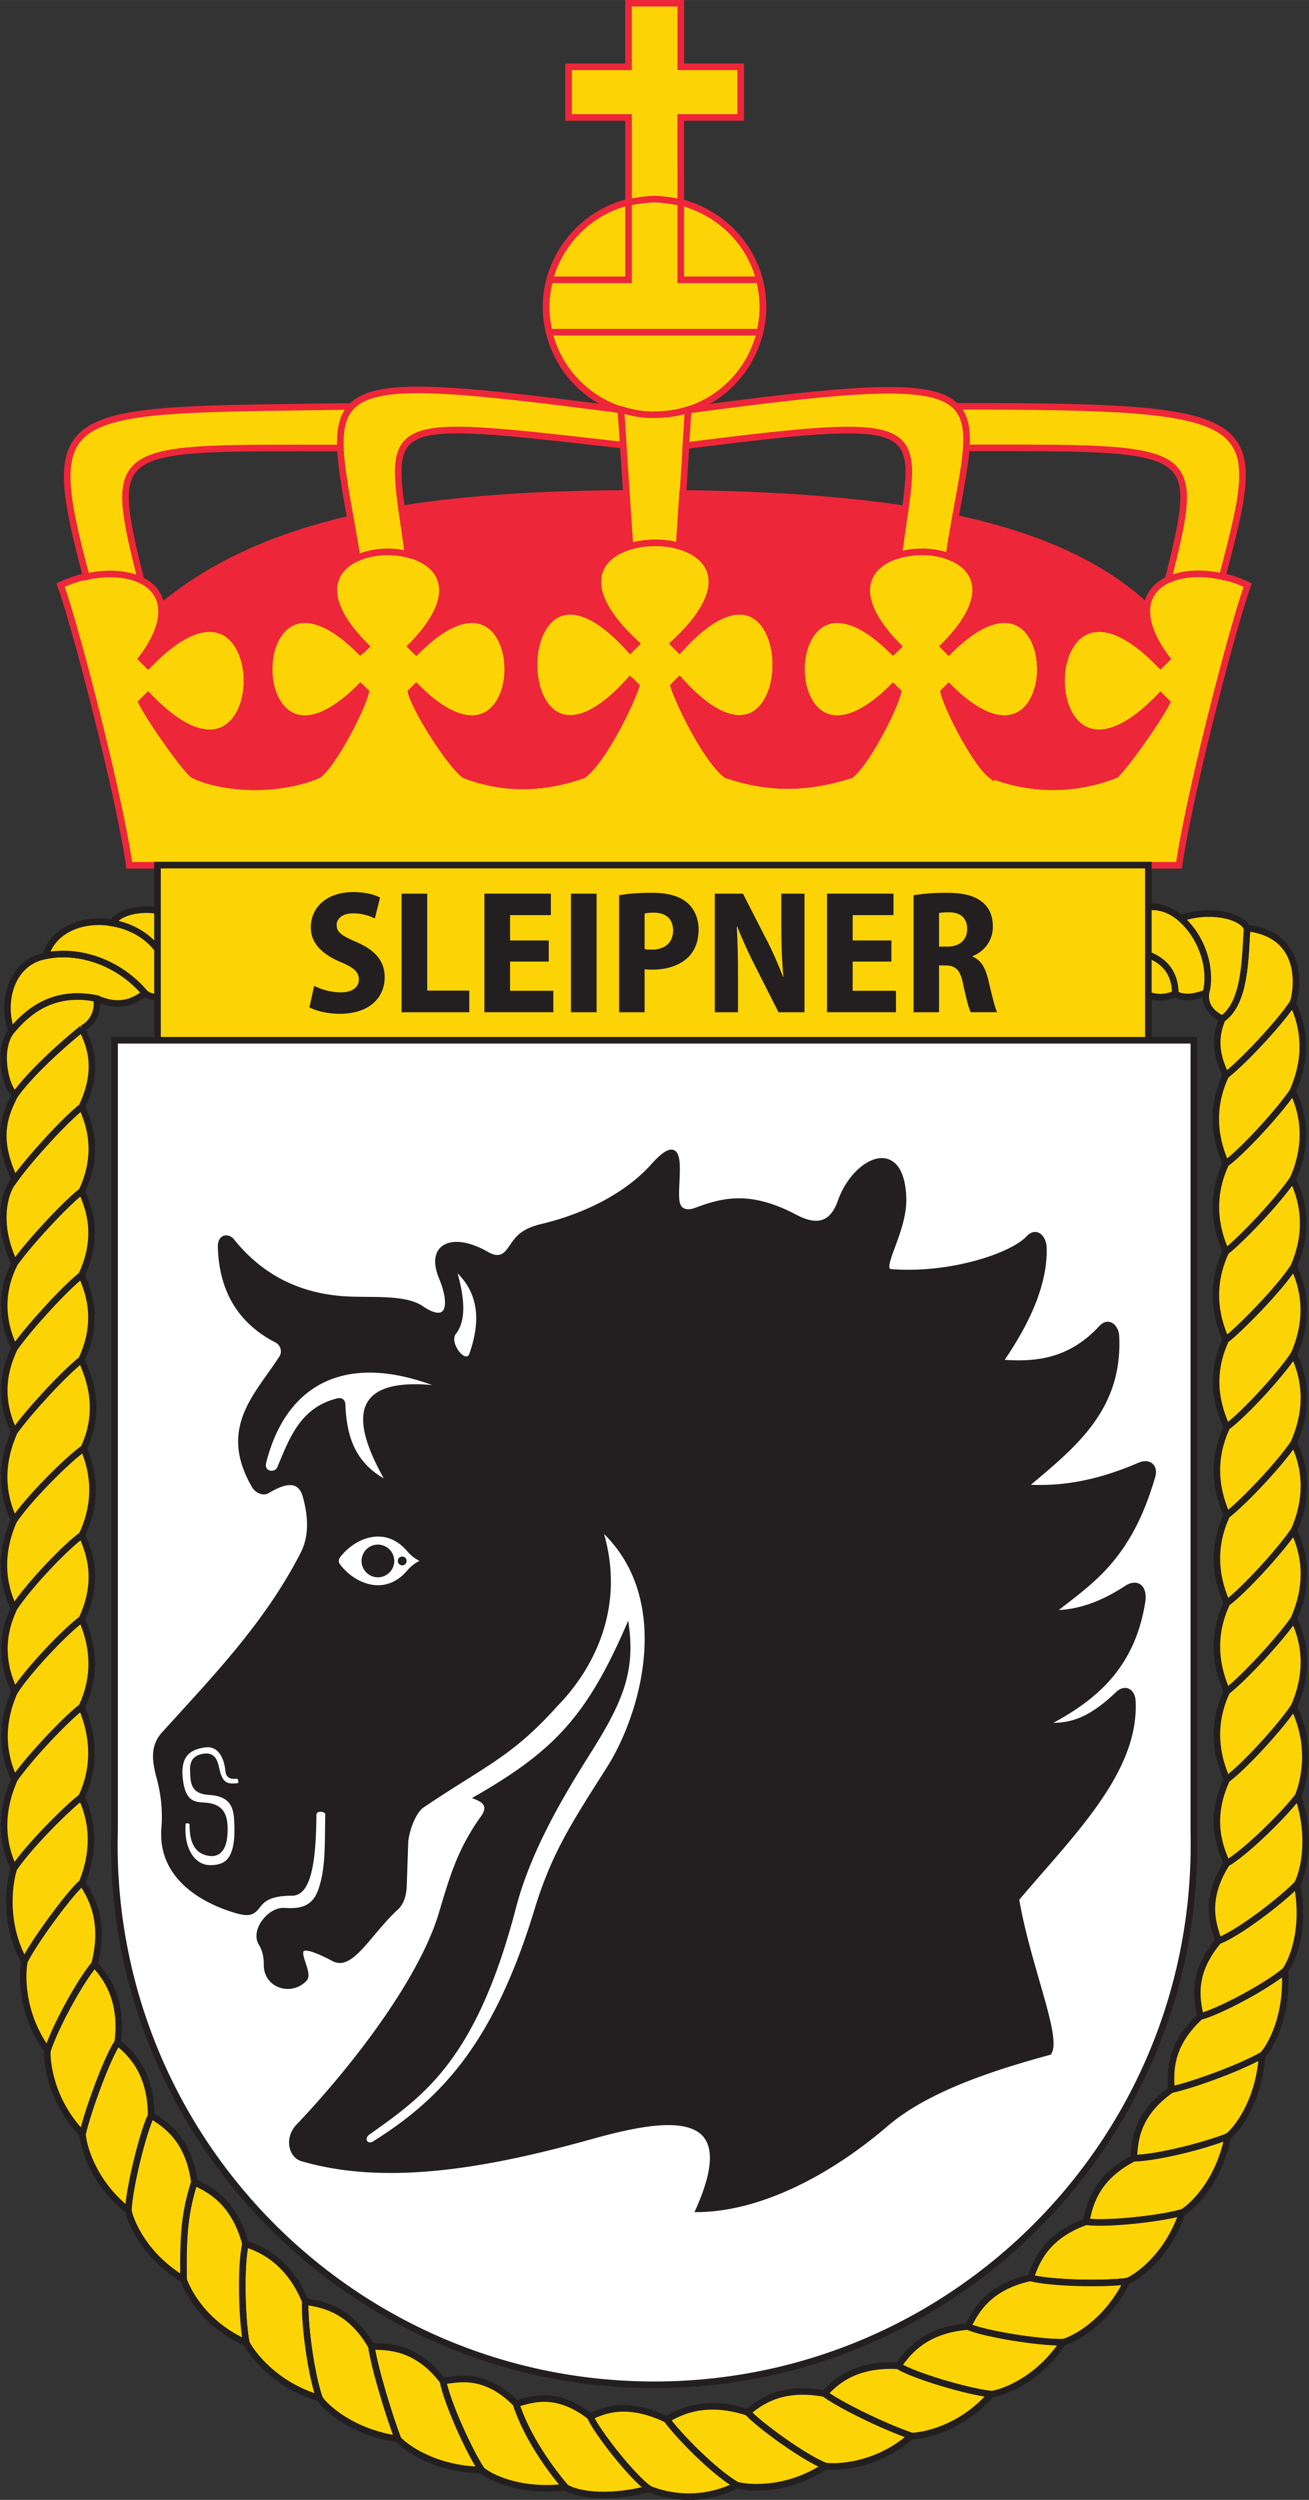
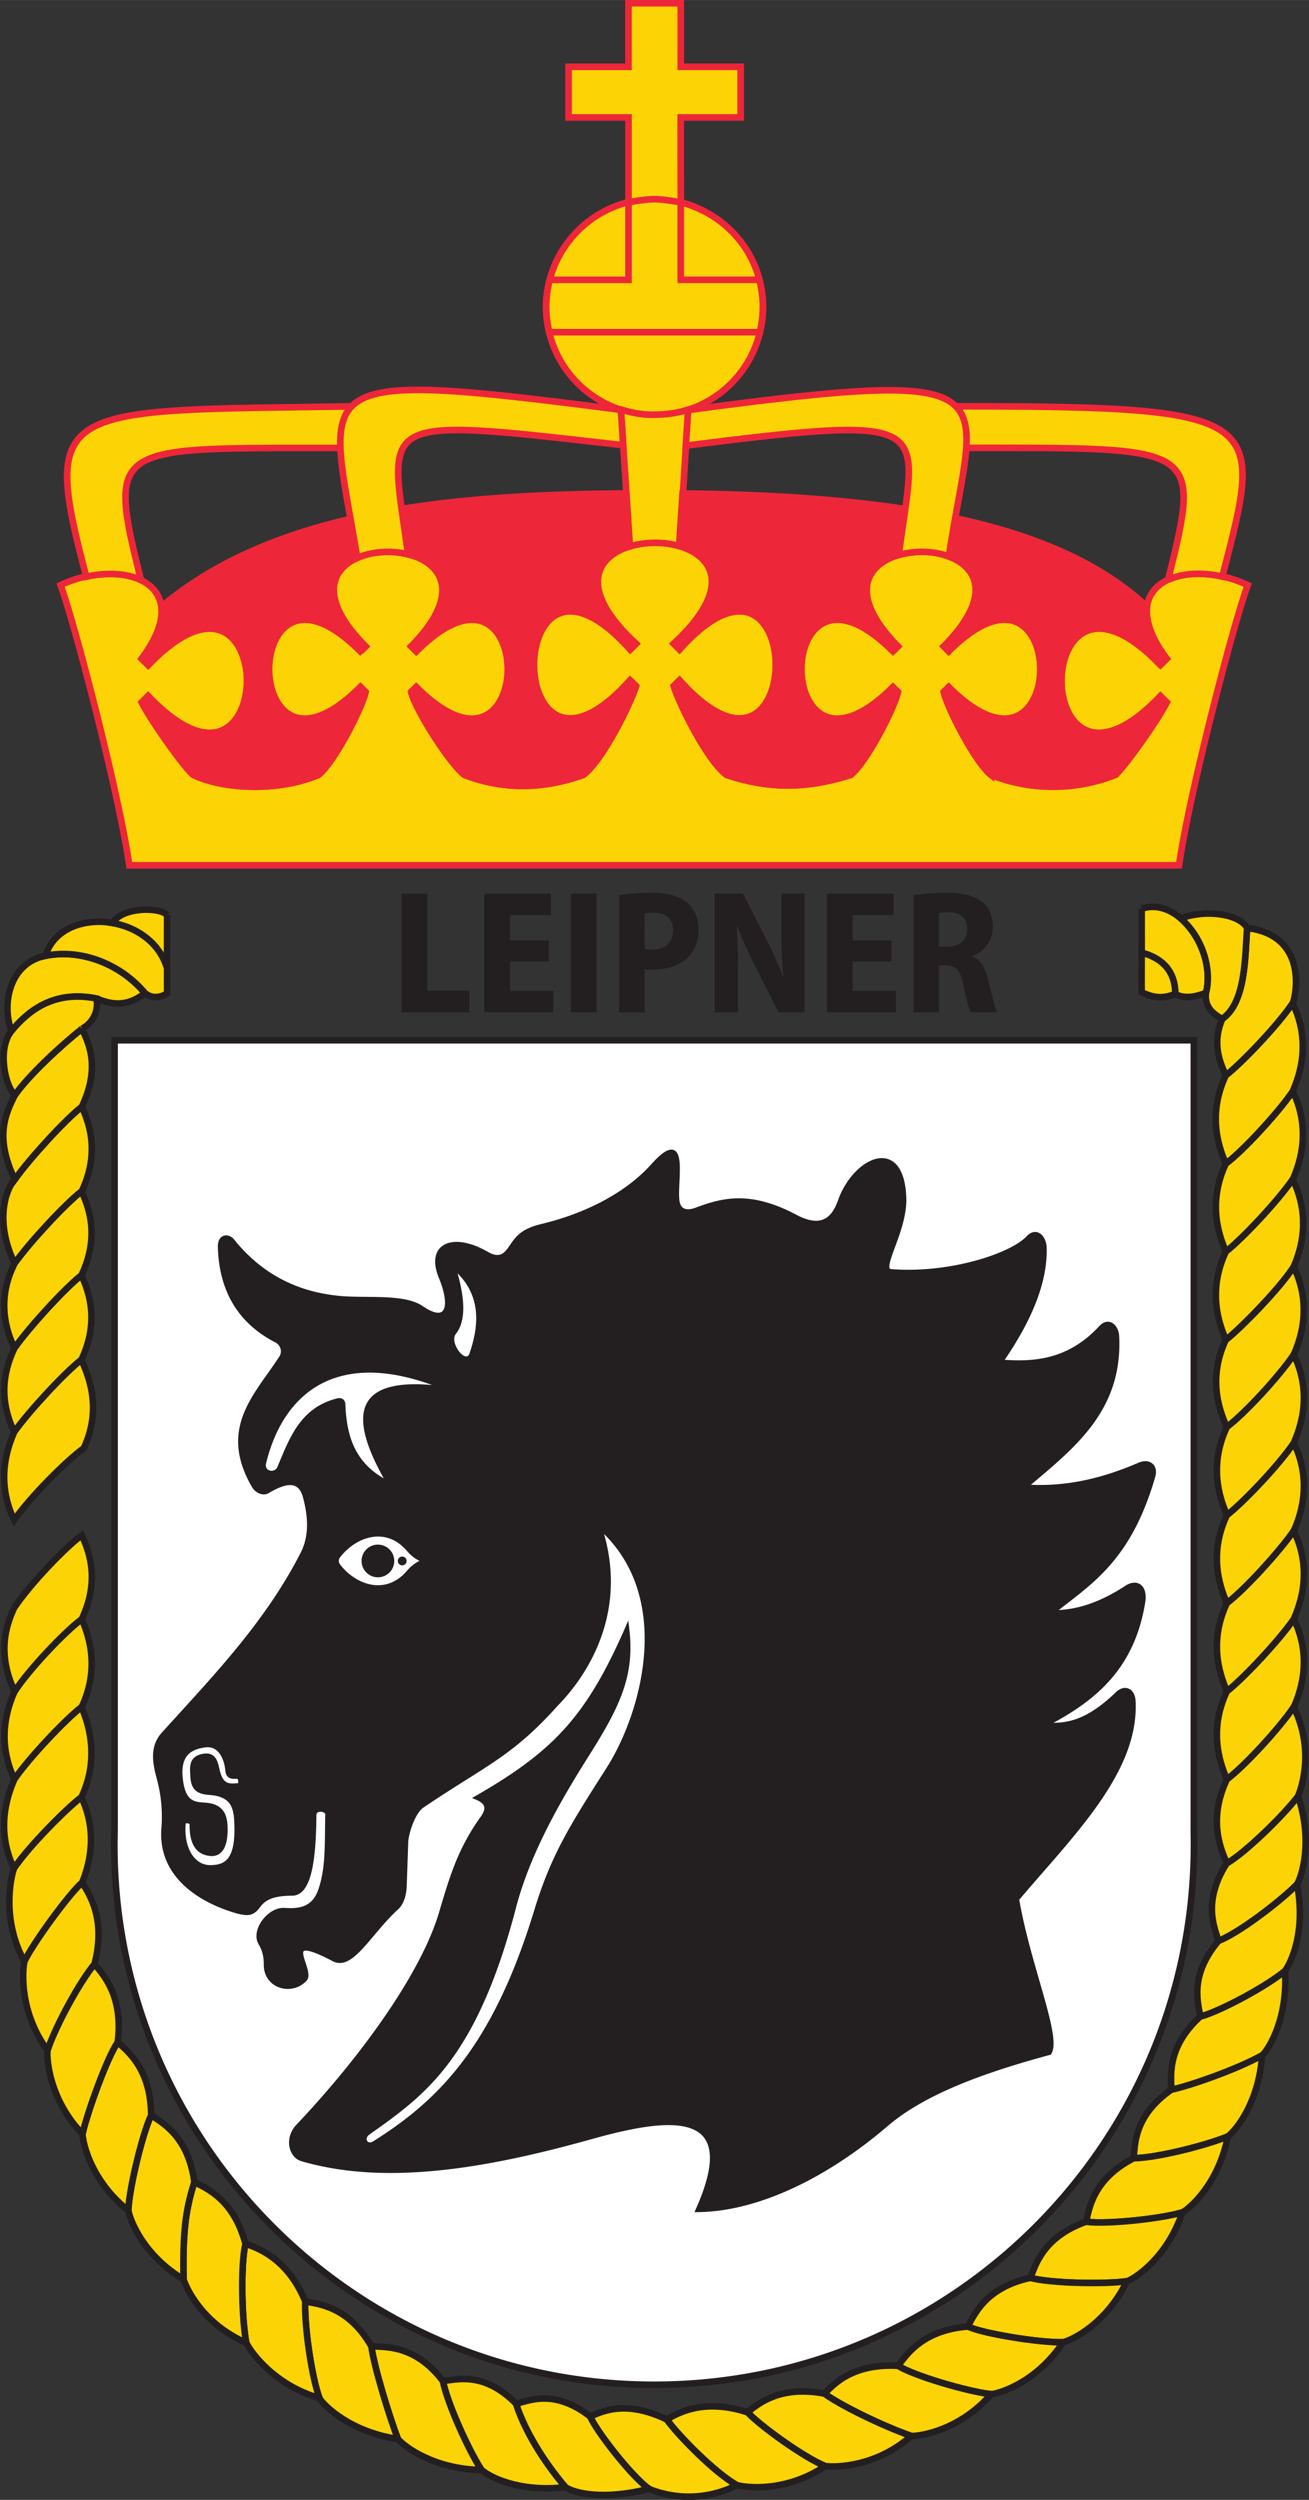
<svg xmlns="http://www.w3.org/2000/svg" xmlns:xlink="http://www.w3.org/1999/xlink" width="396.95" height="757.83" viewBox="0 0 105.03 200.51">
  <rect x="0" y="0" width="105.03" height="200.51" fill="#333333" stroke="none" />
  <defs>
    <path id="a" d="M0 841.89h595.275V0H0Z" />
  </defs>
  <defs>
    <clipPath id="o">
      <use xlink:href="#a" transform="translate(-409.86 -499.72)" />
    </clipPath>
    <clipPath id="p">
      <use xlink:href="#a" transform="translate(-296.38 -139.25)" />
    </clipPath>
    <clipPath id="q">
      <use xlink:href="#a" transform="translate(-316.65 -140.09)" />
    </clipPath>
    <clipPath id="r">
      <use xlink:href="#a" transform="translate(-437.58 -238.11)" />
    </clipPath>
    <clipPath id="s">
      <use xlink:href="#a" transform="translate(-444.62 -478.13)" />
    </clipPath>
    <clipPath id="t">
      <use xlink:href="#a" transform="translate(-150.27 -321.25)" />
    </clipPath>
    <clipPath id="u">
      <use xlink:href="#a" transform="translate(-150.23 -301.16)" />
    </clipPath>
    <clipPath id="v">
      <use xlink:href="#a" transform="translate(-150.14 -360.29)" />
    </clipPath>
    <clipPath id="w">
      <use xlink:href="#a" transform="translate(-150.1 -340.17)" />
    </clipPath>
    <clipPath id="x">
      <use xlink:href="#a" transform="translate(-150.22 -399.52)" />
    </clipPath>
    <clipPath id="y">
      <use xlink:href="#a" transform="translate(-150.18 -380.38)" />
    </clipPath>
    <clipPath id="z">
      <use xlink:href="#a" transform="translate(-150.3 -437.98)" />
    </clipPath>
    <clipPath id="A">
      <use xlink:href="#a" transform="translate(-150.26 -418.78)" />
    </clipPath>
    <clipPath id="B">
      <use xlink:href="#a" transform="translate(-150.34 -457.26)" />
    </clipPath>
    <clipPath id="C">
      <use xlink:href="#a" transform="translate(-434.13 -495.3)" />
    </clipPath>
    <clipPath id="D">
      <use xlink:href="#a" transform="translate(-169.13 -479.23)" />
    </clipPath>
    <clipPath id="E">
      <use xlink:href="#a" transform="translate(-417.59 -480.29)" />
    </clipPath>
    <clipPath id="F">
      <use xlink:href="#a" transform="translate(-165.79 -472.36)" />
    </clipPath>
    <clipPath id="G">
      <use xlink:href="#a" transform="translate(-180.29 -480.46)" />
    </clipPath>
    <clipPath id="H">
      <use xlink:href="#a" transform="translate(-185.38 -498.31)" />
    </clipPath>
    <clipPath id="I">
      <use xlink:href="#a" transform="translate(-445.65 -277.14)" />
    </clipPath>
    <clipPath id="J">
      <use xlink:href="#a" transform="translate(-442.86 -257.43)" />
    </clipPath>
    <clipPath id="K">
      <use xlink:href="#a" transform="translate(-429.7 -219.62)" />
    </clipPath>
    <clipPath id="L">
      <use xlink:href="#a" transform="translate(-419.24 -202.32)" />
    </clipPath>
    <clipPath id="M">
      <use xlink:href="#a" transform="translate(-406.49 -186.59)" />
    </clipPath>
    <clipPath id="N">
      <use xlink:href="#a" transform="translate(-391.77 -172.68)" />
    </clipPath>
    <clipPath id="O">
      <use xlink:href="#a" transform="translate(-375.2 -160.83)" />
    </clipPath>
    <clipPath id="P">
      <use xlink:href="#a" transform="translate(-356.8 -151.3)" />
    </clipPath>
    <clipPath id="Q">
      <use xlink:href="#a" transform="translate(-337.02 -144.44)" />
    </clipPath>
    <clipPath id="R">
      <use xlink:href="#a" transform="translate(-150.12 -280.79)" />
    </clipPath>
    <clipPath id="S">
      <use xlink:href="#a" transform="translate(-238.56 -150.62)" />
    </clipPath>
    <clipPath id="T">
      <use xlink:href="#a" transform="translate(-257.8 -143.57)" />
    </clipPath>
    <clipPath id="U">
      <use xlink:href="#a" transform="translate(-220.47 -159.91)" />
    </clipPath>
    <clipPath id="V">
      <use xlink:href="#a" transform="translate(-203.62 -172.58)" />
    </clipPath>
    <clipPath id="W">
      <use xlink:href="#a" transform="translate(-189.16 -187.04)" />
    </clipPath>
    <clipPath id="X">
      <use xlink:href="#a" transform="translate(-176.44 -202.79)" />
    </clipPath>
    <clipPath id="Y">
      <use xlink:href="#a" transform="translate(-165.91 -220.23)" />
    </clipPath>
    <clipPath id="Z">
      <use xlink:href="#a" transform="translate(-157.83 -239.31)" />
    </clipPath>
    <clipPath id="aa">
      <use xlink:href="#a" transform="translate(-152.52 -259.57)" />
    </clipPath>
    <clipPath id="ab">
      <use xlink:href="#a" transform="translate(-277.18 -139.62)" />
    </clipPath>
    <clipPath id="ac">
      <use xlink:href="#a" transform="translate(-444.64 -437.95)" />
    </clipPath>
    <clipPath id="ad">
      <use xlink:href="#a" transform="translate(-444.63 -458.04)" />
    </clipPath>
    <clipPath id="ae">
      <use xlink:href="#a" transform="translate(-444.86 -397.93)" />
    </clipPath>
    <clipPath id="af">
      <use xlink:href="#a" transform="translate(-444.85 -418.06)" />
    </clipPath>
    <clipPath id="ag">
      <use xlink:href="#a" transform="translate(-444.87 -357.75)" />
    </clipPath>
    <clipPath id="ah">
      <use xlink:href="#a" transform="translate(-444.86 -377.84)" />
    </clipPath>
    <clipPath id="ai">
      <use xlink:href="#a" transform="translate(-444.88 -317.58)" />
    </clipPath>
    <clipPath id="aj">
      <use xlink:href="#a" transform="translate(-444.88 -337.66)" />
    </clipPath>
    <clipPath id="ak">
      <use xlink:href="#a" transform="translate(-445.87 -297.28)" />
    </clipPath>
    <path id="b" d="M0 841.89h595.27V0H0Z" />
  </defs>
  <defs>
    <clipPath id="c">
      <use xlink:href="#b" transform="translate(-303.6 -659.14)" />
    </clipPath>
    <clipPath id="d">
      <use xlink:href="#b" transform="translate(-321.48 -641.5)" />
    </clipPath>
    <clipPath id="e">
      <use xlink:href="#b" transform="translate(-416.94 -508.39)" />
    </clipPath>
    <clipPath id="f">
      <use xlink:href="#b" transform="translate(-414.45 -573.28)" />
    </clipPath>
    <clipPath id="g">
      <use xlink:href="#b" transform="translate(-226.26 -603.28)" />
    </clipPath>
    <clipPath id="h">
      <use xlink:href="#b" transform="translate(-292.03 -580.9)" />
    </clipPath>
    <clipPath id="i">
      <use xlink:href="#b" transform="translate(-230.82 -557.03)" />
    </clipPath>
    <clipPath id="j">
      <use xlink:href="#b" transform="translate(-292.15 -550.43)" />
    </clipPath>
    <clipPath id="k">
      <use xlink:href="#b" transform="translate(-351.91 -557.03)" />
    </clipPath>
    <clipPath id="l">
      <use xlink:href="#b" transform="translate(-412.72 -553.91)" />
    </clipPath>
    <clipPath id="m">
      <use xlink:href="#b" transform="translate(-304.77 -603.8)" />
    </clipPath>
    <clipPath id="n">
      <use xlink:href="#b" transform="translate(-289.98 -611.95)" />
    </clipPath>
    <clipPath id="al">
      <use xlink:href="#b" transform="translate(-409.97 -468.5)" />
    </clipPath>
    <clipPath id="am">
      <use xlink:href="#b" transform="translate(-420.27 -288.68)" />
    </clipPath>
  </defs>
  <g stroke-width="1.5">
    <g fill="#fcd405" stroke="#ee263a">
      <path d="M0 0c10.84-2.83 18.68-12.31 18.68-23.82A24.59 24.59 0 0 0-5.96-48.36 24.59 24.59 0 0 0-30.6-23.82c0 11.53 8.13 21.3 18.73 23.84v19.25H-25.5v11.5h13.62v14.46H0V30.78h13.62V19.27H-.01L0 0" clip-path="url(#c)" transform="matrix(.353 0 0 -.353 54.622 16.221)" />
      <path fill="none" d="M0 0s.9-3.4.8-6.21C.88-8.56.12-11.9.12-11.9H-47.8s-.75 3.35-.68 5.68c-.12 2.74.8 6.21.8 6.21h17.93v17.64s3.87.7 5.9.7c2.06 0 5.97-.72 5.97-.72V0Z" clip-path="url(#d)" transform="matrix(.353 0 0 -.353 60.932 22.441)" />
      <path d="M0 0c2.3 16.17 12.4 55.01 15.62 63.66C1.54 70.3-15.7 64.1-2.8 46.94l-1.42-1.42c-30.01 31.33-30.01-38.56 0-7.07l1.42-1.42c-2.51-4.86-10.06-15.26-11.71-16.49a38.5 38.5 0 0 0-28.21 0c-3.51 2.78-9.75 14.75-10.75 18.85l1.12 1.11c27.78-27.79 27.78 35.93 0 8.14l-1.12 1.11c28.69 28.69-38.8 28.69-10.45 0l-1.11-1.11c-27.8 27.79-27.8-35.93 0-8.14l1.1-1.11c-1-4.1-7.23-16.07-10.73-18.85-9.85-3.11-18.41-3.25-28.2 0-4.5 3.37-10.88 16.42-12 20.2l1.3 1.3c29.2-32.6 29.2 39.63 0 7.02l-1.3 1.3c33.2 30.62-41.86 30.62-8.64 0l-1.3-1.3c-29.2 32.61-29.2-39.63 0-7.02l1.3-1.3c-1.13-3.78-7.5-16.83-12-20.2-8.72-3.11-17.82-3.5-26.95 0-3.5 2.78-11.1 14.75-12.1 18.85l1.12 1.11c27.79-27.79 27.79 35.93 0 8.14l-1.12 1.11c28.35 28.69-39.13 28.69-10.45 0-.372-.371-.745-.741-1.12-1.11-27.78 27.79-27.78-35.93 0-8.14l1.12-1.11c-1-4.1-7.24-16.07-10.74-18.85-9.03-3.8-21.3-3.34-28.35 0-1.66 1.23-9.2 11.63-11.72 16.49l1.43 1.42c30.02-31.5 30.02 38.4 0 7.07l-1.43 1.42c12.9 17.15-4.33 23.35-18.42 16.72 3.22-8.65 13.31-47.49 15.62-63.66z" clip-path="url(#e)" transform="matrix(.353 0 0 -.353 94.602 69.401)" />
      <path d="M0 0c3.22 1.55 7.7 1.8 12.33.75 9.46 36.45 10.62 38.7-60.63 38.7 2.12-2.13 2.64-5.24 2.37-9.45C7.12 30 7.67 30.89 0 0" clip-path="url(#f)" transform="matrix(.353 0 0 -.353 93.722 46.511)" />
      <path d="M0 0c-.15 4.24.45 7.33 2.52 9.45-66.44-.96-70.87.92-60.36-38.7 4.65 1.05 9.16.77 12.42-.75C-53.2 1.34-51.97 0 0 0" clip-path="url(#g)" transform="matrix(.353 0 0 -.353 27.342 35.931)" />
      <path d="M0 0a20.94 20.94 0 0 0 11.29.06l1.98 31-.4-.1S10 29.93 5.64 29.93c-3.19-.17-6.54.82-7.43 1.1-.14.06-.27.08-.27.08z" clip-path="url(#h)" transform="matrix(.353 0 0 -.353 50.542 43.821)" />
    </g>
    <g fill="#ee263a" stroke="#ee263a">
      <path d="m0 0 1.12 1.11c-10.73 10.73-8 17.45-1.87 20.15-.54 3.17-1.07 6.11-1.55 8.84-16.43-3.8-31.08-9.96-42.93-19.88-.04.29 1.2-4.51-4.46-11.92l1.42-1.42c30.02 31.33 30.02-38.56 0-7.07l-1.42-1.42c2.51-4.85 10.06-15.26 11.71-16.49 7.05-3.33 19.32-3.8 28.36 0C-6.12-25.32.1-13.35 1.12-9.25L0-8.14C-27.79-35.92-27.79 27.8 0 0" clip-path="url(#i)" transform="matrix(.353 0 0 -.353 28.95 52.24)" />
      <path d="M0 0c-29.21-32.6-29.21 39.63 0 7.02l1.3 1.3c-13.4 12.34-9.18 19.7-1.57 22.1L-1 42.48c-17.77-.14-35.03-.95-50.97-3.52.37-2.97.9-6.39 1.45-10.29 7.68-1.93 12.67-8.91.77-20.96l1.12-1.11c27.78 27.79 27.78-35.93 0-8.14l-1.12-1.11c1-4.1 8.6-16.07 12.1-18.85 9.12-3.5 18.23-3.11 26.95 0C-6.2-18.13.16-5.08 1.3-1.3L0 0" clip-path="url(#j)" transform="matrix(.353 0 0 -.353 50.58 54.57)" />
      <path d="m0 0 1.11 1.11c-11.62 11.76-7.14 18.7.23 20.82.53 3.92 1.07 7.37 1.48 10.39-14.4 2.2-31.2 3.34-50.68 3.55l-.78-11.94c7.85-2.27 12.41-9.67-1.19-22.21l1.3-1.3c29.2 32.61 29.2-39.62 0-7.02l-1.3-1.3c1.13-3.78 7.5-16.83 12-20.2 9.79-3.25 18.35-3.11 28.2 0C-6.12-25.32.12-13.35 1.12-9.25L0-8.14C-27.79-35.92-27.79 27.8 0 0" clip-path="url(#k)" transform="matrix(.353 0 0 -.353 71.66 52.24)" />
      <path d="m0 0 1.42 1.43c-5.6 7.23-4.43 12.15-4.48 11.83-10.08 9.42-24.3 15.96-43.51 20.1-.53-2.893-1.02-5.793-1.47-8.7 6.59-2.51 9.9-9.31-1.2-20.42l1.11-1.12c27.79 27.8 27.79-35.92 0-8.14l-1.12-1.1c1-4.1 7.24-16.07 10.75-18.85a38.49 38.49 0 0 1 28.2 0C-8.63-23.75-1.1-13.34 1.43-8.5L0-7.07C-30.01-38.56-30.01 31.33 0 0" clip-path="url(#l)" transform="matrix(.353 0 0 -.353 93.11 53.34)" />
    </g>
    <g fill="#fcd405">
      <path stroke="#ee263a" d="M0 0c58.16 7.29 52.27 5.25 48.4-24.86 3.64 1.02 7.96.99 11.38-.34C65.42 12.91 76.35 18.2.52 8.08z" clip-path="url(#m)" transform="matrix(.353 0 0 -.353 55.03 35.74)" />
      <path stroke="#ee263a" d="M0 0c-73.3 9.47-66.54 6.65-59.9-33.65 3.4 1.5 7.82 1.78 11.55.8C-52.6-1.52-56.88-1.5.53-8.03.37-4.69 0 0 0 0" clip-path="url(#n)" transform="matrix(.353 0 0 -.353 49.81 32.87)" />
      <g stroke="#231f20">
        <path d="M0 0c8.627 2.855 17.225-9.698 14.81-19.174-2.72-1.056-5.185-1.325-7.08-.257 0 4.058-1.81 7.781-7.73 9.376C0-5.924-.023-1.373 0 0" clip-path="url(#o)" transform="matrix(.348 0 0 -.352 91.61 72.883)" />
        <path d="M0 0c-4.008 2.798-12.225 13.254-13.561 16.49 2.602 1.062 7.981 3.938 17.653-.674C6.635 12.297 14.989 3.798 20.266.838 10.568-3.909 2.174-.908 0 0" clip-path="url(#p)" transform="matrix(.348 0 0 -.352 52.074 199.63)" />
        <path d="M0 0c-5.277 2.96-13.631 11.459-16.174 14.979 2.44 1.392 8.433 4.921 18.624 1.611 2.792-2.986 13-10.319 17.92-12.238C11.373-1.622 2.278-.616 0 0" clip-path="url(#q)" transform="matrix(.348 0 0 -.352 59.134 199.33)" />
        <path d="M0 0c-5.876-3.235-16.649-6.945-20.934-7.841.016 2.811-1.28 9.569 6.68 16.738 4.9 1.366 15.336 6.968 19.526 10.424C5.948 8.546 1.671 1.66 0 0" clip-path="url(#r)" transform="matrix(.348 0 0 -.352 101.27 164.87)" />
        <path d="M0 0c-3.271-4.829-11.563-13.479-15.42-16.463-1.059 2.602-3.4 6.931-.795 12.942 5.454 3.729 5.239 14.26 5.722 20.693C3.351 15.516.91 2.176 0 0" clip-path="url(#s)" transform="matrix(.348 0 0 -.352 103.72 80.476)" />
        <path d="M0 0c3.04 4.649 11.414 13.481 15.459 16.427 1.054-2.607 4.593-10.429-.041-20.09C11.556-6.639 3.352-15.244-.039-20.123-4.764-10.414-.914-2.174 0 0" clip-path="url(#t)" transform="matrix(.348 0 0 -.352 1.18 135.64)" />
        <path d="M0 0c3.392 4.847 11.596 13.452 15.458 16.428 1.055-2.606 4.593-10.919-.04-20.58C11.986-6.717 3.247-15.421-.108-20.37-4.833-10.662-.914-2.175 0 0" clip-path="url(#u)" transform="matrix(.348 0 0 -.352 1.161 142.7)" />
-         <path d="M0 0c3.331 4.832 12.08 13.56 16.023 16.333 1.054-2.606 4.234-10.174-.4-19.836C12.1-5.937 3.518-14.748-.039-20.122-4.765-10.414-.914-2.176 0 0" clip-path="url(#v)" transform="matrix(.348 0 0 -.352 1.132 121.9)" />
        <path d="M0 0c3.557 5.374 12.139 14.186 15.662 16.619 1.055-2.604 4.593-9.449-.04-19.111C11.577-5.437 3.203-14.27.164-18.951-4.56-9.243-.914-2.175 0 0" clip-path="url(#w)" transform="matrix(.348 0 0 -.352 1.122 128.99)" />
        <path d="M0 0c3.392 4.728 11.596 13.624 15.458 16.597 1.055-2.603 4.593-9.641-.04-19.302C11.555-5.682 3.352-14.436-.04-19.164-4.765-9.455-.914-2.175 0 0" clip-path="url(#x)" transform="matrix(.348 0 0 -.352 1.161 108.12)" />
        <path d="M0 0c3.393 4.696 11.596 13.45 15.459 16.427 1.054-2.607 5.158-10.524.524-20.183C12.04-6.529 3.291-15.257-.039-20.122-4.764-10.413-.914-2.175 0 0" clip-path="url(#y)" transform="matrix(.348 0 0 -.352 1.151 114.84)" />
        <path d="M0 0c3.391 4.728 11.596 13.601 15.458 16.575 1.055-2.604 4.593-9.647-.041-19.309C11.555-5.708 3.352-14.462-.04-19.193-4.764-9.483-2.034-2.139 0 0" clip-path="url(#z)" transform="matrix(.348 0 0 -.352 1.19 94.594)" />
        <path d="M0 0c3.392 4.73 11.595 13.484 15.457 16.459 1.055-2.604 4.594-9.466-.039-19.13C11.556-5.644 3.352-14.54-.04-19.268-4.764-9.56-1.085-2.174 0 0" clip-path="url(#A)" transform="matrix(.348 0 0 -.352 1.171 101.34)" />
        <path d="M0 0c3.254 4.566 10.399 11.086 15.451 15.1 1.055-2.604 4.601-8.143-.033-17.806C11.556-5.68 3.351-14.553-.04-19.28-4.765-9.572-2.135-4.281 0 0" clip-path="url(#B)" transform="matrix(.348 0 0 -.352 1.2 87.815)" />
        <path d="M0 0c-.482-6.433-.268-16.964-5.722-20.693-2.427 1.235-4.132 3.018-3.742 5.939 1.218 4.311-.029 11.865-5.85 16.994C-8.54 4.521-1.381 2.852 0 0" clip-path="url(#C)" transform="matrix(.348 0 0 -.352 100.06 74.437)" />
        <path d="M0 0c-10.001 1.98-15.894-2.977-19.61-7.411-2.33 6.105-.488 15.51 7.817 17.154 7.645 1.563 16.898-1.409 22.956-8.506C6.273-2.58 2.277-.836 0 0" clip-path="url(#D)" transform="matrix(.348 0 0 -.352 7.747 80.09)" />
        <path d="M0 0c-3.161-1.301-5.338-.709-7.73.362-.036 2.693 0 3.982 0 9.044C-1.811 7.811 0 4.058 0 0" clip-path="url(#E)" transform="matrix(.348 0 0 -.352 94.297 79.717)" />
        <path d="M0 0c-5.052-4.014-12.197-10.533-15.451-15.1-2.383 2.029-4.055 10.622-.827 14.562 3.716 4.434 9.609 9.392 19.611 7.411C3.883 3.727 2.274 1.159 0 0" clip-path="url(#F)" transform="matrix(.348 0 0 -.352 6.582 82.506)" />
        <path d="M0 0c-6.058 7.097-15.311 10.069-22.956 8.506 3.464 11.352 24.069 10.077 28.03-2.716V-.084C3.126-1.239 1.351-1.098 0 0" clip-path="url(#G)" transform="matrix(.348 0 0 -.352 11.638 79.655)" />
        <path d="M0 0c0-3.983-.018-8.105-.018-12.059-1.79 5.917-7.268 9.333-12.526 10.192C-10.536 1.747-1.869 1.869 0 0" clip-path="url(#H)" transform="matrix(.348 0 0 -.352 13.405 73.378)" />
        <path d="M0 0c-4.232-4.19-13.606-11.189-18.123-12.889-.711 2.718-3.888 8.746 1.945 17.733C-11.648 7.495-2.973 15.965.225 20.138 3.665 9.904 1.185 2.04 0 0" clip-path="url(#I)" transform="matrix(.348 0 0 -.352 104.07 151.14)" />
        <path d="M0 0c-4.19-3.456-14.627-9.059-19.526-10.424-.352 2.789-2.762 9.096 4.194 17.247 4.517 1.699 13.891 8.698 18.123 12.889C4.864 9.114 1.443 1.866 0 0" clip-path="url(#J)" transform="matrix(.348 0 0 -.352 103.1 158.08)" />
        <path d="M0 0c-5.142-2.077-16.356-4.89-21.747-4.968.383 2.781-.137 9.545 8.693 15.617 4.284.896 15.058 4.606 20.934 7.841C7.144 7.718 1.874 1.429 0 0" clip-path="url(#K)" transform="matrix(.348 0 0 -.352 98.523 171.36)" />
        <path d="M0 0c-4.386-1.357-17.072-2.815-22.251-2.152.742 2.709 1.418 9.62 10.966 14.485 5.39.078 16.605 2.891 21.747 4.968C8.325 6.718 2.045 1.175 0 0" clip-path="url(#L)" transform="matrix(.348 0 0 -.352 94.88 177.45)" />
        <path d="M0 0c-5.424-.712-17.631-.462-22.296.773 1.088 2.588 2.696 9.223 12.797 12.801 5.179-.663 17.865.795 22.251 2.153C9.253 5.511 2.18.899 0 0" clip-path="url(#M)" transform="matrix(.348 0 0 -.352 90.436 182.98)" />
        <path d="M0 0c-5.327-.138-18.241 1.904-21.991 3.582 1.417 2.428 3.934 8.868 14.416 11.098 4.665-1.236 16.872-1.486 22.296-.774C9.918 4.236 2.278.604 0 0" clip-path="url(#N)" transform="matrix(.348 0 0 -.352 85.3 187.87)" />
        <path d="M0 0c-5.562.613-18.02 4.277-21.462 6.477 1.722 2.217 5.362 8.115 16.045 8.957 3.75-1.678 16.664-3.72 21.991-3.582C10.549 2.891 2.338.302 0 0" clip-path="url(#O)" transform="matrix(.348 0 0 -.352 79.534 192.04)" />
        <path d="M0 0c-7.062 2.432-16.768 7.244-20.04 9.66 1.998 1.977 6.27 6.902 16.973 6.345 3.442-2.199 15.899-5.863 21.462-6.477C11.251 1.429 2.357-.006 0 0" clip-path="url(#P)" transform="matrix(.348 0 0 -.352 73.126 195.39)" />
        <path d="M0 0c-4.92 1.92-15.128 9.253-17.961 12.278 2.24 1.699 7.167 6.196 17.705 4.244 3.273-2.416 12.979-7.228 20.04-9.66C11.646-.232 2.334-.312 0 0" clip-path="url(#Q)" transform="matrix(.348 0 0 -.352 66.233 197.8)" />
        <path d="M0 0c3.355 4.949 12.094 13.653 15.526 16.218 1.2-2.54 4.256-9.59.163-19.494C12.666-5.865 4.308-17.203 2.406-21.225-2.852-11.792-.791-2.225 0 0" clip-path="url(#R)" transform="matrix(.348 0 0 -.352 1.122 149.86)" />
        <path d="M0 0c-2.094 5.471-5.468 16.365-6.12 21.137 2.8-.233 9.952.581 16.484-7.913.999-5.066 5.922-15.778 8.881-20.277C8.448-6.889 1.526-1.797 0 0" clip-path="url(#S)" transform="matrix(.348 0 0 -.352 31.93 195.63)" />
        <path d="M0 0c-2.958 4.499-7.882 15.211-8.881 20.276 2.808.135 9.224 2.406 16.811-5.162C10.421 7.533 15.72.255 19.375-3.951 8.651-5.2 1.75-1.58 0 0" clip-path="url(#T)" transform="matrix(.348 0 0 -.352 38.635 198.1)" />
        <path d="M0 0c-1.858 5.245-3.49 16.591-3.267 22.068 2.744-.597 9.866-.943 15.234-10.218.652-4.772 4.027-15.666 6.12-21.137C7.403-7.719 1.279-1.979 0 0" clip-path="url(#U)" transform="matrix(.348 0 0 -.352 25.63 192.36)" />
        <path d="M0 0c-.979 4.854-1.406 17.366-.193 22.581 2.644-.951 9.659-3.229 13.77-13.124-.223-5.537 1.408-16.883 3.267-22.065C6.458-9.66 1.012-2.129 0 0" clip-path="url(#V)" transform="matrix(.348 0 0 -.352 19.765 187.91)" />
        <path d="M0 0c-.152 10.237.305 15.361 2.499 22.168 2.496-1.284 8.984-3.699 11.77-14.045-1.213-5.215-.786-17.727.193-22.581C4.549-10.177.726-2.243 0 0" clip-path="url(#W)" transform="matrix(.348 0 0 -.352 14.729 182.83)" />
        <path d="M0 0c.262 5.398 3.436 18.006 5.278 21.648 2.308-1.602 8.535-4.612 9.946-15.234-2.194-6.807-2.651-11.931-2.499-22.168C3.456-10.218.426-2.319 0 0" clip-path="url(#X)" transform="matrix(.348 0 0 -.352 10.295 177.28)" />
        <path d="M0 0c1.102 4.985 5.745 17.6 8.119 20.895 2.079-1.889 7.676-5.975 7.69-16.69-1.842-3.643-5.017-16.25-5.278-21.648C2.064-10.742.119-2.354 0 0" clip-path="url(#Y)" transform="matrix(.348 0 0 -.352 6.622 171.16)" />
        <path d="M0 0c1.995 5.896 7.729 16.06 10.839 19.637 1.817-2.146 6.741-7.191 5.355-17.818C13.82-1.476 9.177-14.09 8.075-19.075.554-11.325-.188-2.349 0 0" clip-path="url(#Z)" transform="matrix(.348 0 0 -.352 3.808 164.45)" />
        <path d="M0 0c1.902 4.021 10.259 15.359 13.283 17.948 1.521-2.365 5.627-8.216 2.864-18.57-3.11-3.577-8.844-13.741-10.839-19.637C-1.136-11.594-.494-2.303 0 0" clip-path="url(#aa)" transform="matrix(.348 0 0 -.352 1.961 157.32)" />
        <path d="M0 0c-3.656 4.206-8.954 11.484-11.446 19.065 2.765.497 8.581 3.575 17.09-2.938 1.335-3.236 9.552-13.692 13.561-16.49C8.735-3.001 1.941-1.341 0 0" clip-path="url(#ab)" transform="matrix(.348 0 0 -.352 45.389 199.5)" />
        <path d="M0 0c-3.39-4.854-11.565-13.479-15.42-16.463-1.06 2.603-4.617 10.418-.006 20.09C-11.534 6.479-3.285 15.311-.008 20.122 4.739 10.425.908 2.176 0 0" clip-path="url(#ac)" transform="matrix(.348 0 0 -.352 103.73 94.603)" />
        <path d="M0 0c-3.279-4.778-11.528-13.61-15.42-16.461-1.06 2.601-4.619 10.417-.008 20.088C-11.571 6.61-3.279 15.261-.008 20.09 4.739 10.392.908 2.176 0 0" clip-path="url(#ad)" transform="matrix(.348 0 0 -.352 103.72 87.54)" />
        <path d="M0 0c-3.316-4.874-11.44-13.539-15.42-16.463-1.06 2.602-4.828 10.255-.217 19.927 3.114 2.37 12.258 11.493 15.629 16.658C4.739 10.424.908 2.177 0 0" clip-path="url(#ae)" transform="matrix(.348 0 0 -.352 103.8 108.68)" />
        <path d="M0 0c-3.371-5.165-12.516-14.288-15.629-16.658-1.06 2.602-4.613 10.418-.002 20.089 3.855 2.984 12.03 11.61 15.418 16.495C4.536 10.229.91 2.176 0 0" clip-path="url(#af)" transform="matrix(.348 0 0 -.352 103.8 101.6)" />
        <path d="M0 0c-3.288-4.73-11.496-13.563-15.42-16.462-1.06 2.602-4.617 10.417-.006 20.089C-11.571 6.61-3.247 15.268-.008 20.121 4.739 10.425.908 2.177 0 0" clip-path="url(#ag)" transform="matrix(.348 0 0 -.352 103.81 122.8)" />
        <path d="M0 0c-3.239-4.821-11.563-13.479-15.418-16.462-1.061 2.604-4.619 10.417-.008 20.09 3.98 2.924 12.104 11.589 15.42 16.495C4.741 10.426.91 2.177 0 0" clip-path="url(#ah)" transform="matrix(.348 0 0 -.352 103.81 115.73)" />
        <path d="M0 0c-3.261-4.775-11.488-13.587-15.42-16.463-1.06 2.602-4.619 10.415-.006 20.089C-11.573 6.61-3.386 15.264-.008 20.121 4.739 10.424.908 2.176 0 0" clip-path="url(#ai)" transform="matrix(.348 0 0 -.352 103.81 136.93)" />
        <path d="M0 0c-3.378-4.825-11.565-13.479-15.418-16.463-1.062 2.604-4.619 10.418-.008 20.091C-11.502 6.527-3.294 15.359-.008 20.122 4.741 10.426.91 2.177 0 0" clip-path="url(#aj)" transform="matrix(.348 0 0 -.352 103.81 129.86)" />
        <path d="M0 0c-3.197-4.173-11.873-12.643-16.402-15.294-1.061 2.604-4.618 9.454-.006 19.127C-12.477 6.709-4.249 15.521-.99 20.328 3.757 10.629.907 2.176 0 0" clip-path="url(#ak)" transform="matrix(.348 0 0 -.352 104.15 144.07)" />
-         <path stroke-miterlimit="10" d="M0 0h-225.22v39.9H0z" clip-path="url(#al)" transform="matrix(.353 0 0 -.353 92.14 83.47)" />
      </g>
    </g>
  </g>
  <g stroke="#231f20">
    <path fill="#fff" stroke-linecap="square" stroke-width="1.5" d="M0 0v179.81h-245.32V.35a119.5 119.5 0 0 1-.05-3.34c0-67.77 54.94-122.7 122.7-122.7S.03-70.76.03-2.99c0 1-.01 2-.03 2.99z" clip-path="url(#am)" transform="matrix(.353 0 0 -.353 95.79 146.91)" />
    <path fill="#231f20" stroke-width=".321" d="M18.947 153.29c-2.142-.62-6.168-2.431-5.837-6.66a11.672 11.672 0 0 0-.364-3.956c-.338-1.26-.596-2.54.353-3.592 4.044-4.475 8.266-8.803 11.161-14.454.588-1.146.748-2.598.193-4.607-.477-1.723-2.009-.971-2.983-.396-.335.198-.858.01-1.123-.449-2.703-4.675.296-7.303 2.213-10.306.284-.444.114-1.08-.384-1.336-2.92-1.5-4.436-4.008-4.536-7.511-.026-.906.672-.936 1.008-.518 2.433 3.032 5.445 4.3 8.606 4.597 2.138.201 5.149-.189 6.574.791 2.04 1.402 2.542 0 1.535-2.45-1.073-2.613 1.018-3.444 3.693-1.9 1.106.637 1.555.057 1.978-.567.466-.687.882-1.275 2.437-1.647 3.5-.835 6.802-2.493 8.905-4.841 2.927-3.27 1.71 1.513 2 2.938.168.828.88.82 1.496.588 2.184-.824 4.366-1.339 7.958.564 2.215 1.173 3.092.07 3.568-1.27 1.176-3.309 4.978-5.168 5.16-.25.1 2.692-2.107 5.74-1.093 5.89 4.734.38 9.699-1.263 11.022-2.677.672-.717 1.303-.022 1.331.772.09 2.566-1.017 5.587-3.492 9.162 2.8.238 5.538-.077 7.997-2.737.642-.694 1.279-.042 1.316.68.304 5.989-3.642 8.946-7.333 12.08 2.666.173 5.56-.23 9.086-1.753.832-.36 1.371.152 1.15.922-1.938 6.731-5.081 8.529-8.074 10.916 1.753-.015 3.574-.464 5.936-2.001.74-.482 1.542-.15 1.321 1.215-.882 5.433-4.16 7.893-7.831 9.812 1.666.055 3.244-.095 5.757-2.497.64-.611 1.26-.22 1.303.577.306 5.666-4.978 10.738-9.343 15.905.9 5.31 3.422 11.07 2.6 12.337-5.07 1.37-10 3.093-13.093 5.745-4.764 4.084-10.3 6.825-15.149 6.864 3.85-8.606-2.715-7.475-8.587-5.836-8.224 2.295-16.375 3.748-23.162 1.754-.892-.262-1.249-1.68-.325-2.654 5.064-5.34 10.01-12.11 11.483-17.092.897-3.038 1.524-5.07 3.235-7.514.473-.621.746-1.28-.38-1.736 6.301-3.62 8.958-6.449 12.09-13.61.46 3.703-.657 6.124-3.194 10.137s-4.792 8.08-5.886 12.27c-3.18 12.188-7.367 15.007-11.687 18.082-.616.423-.179 1.222.47.816 5.357-3.355 9.69-7.774 13.001-18.649 1.368-4.493 2.941-6.902 5.789-11.375 2.847-4.473 5.461-13.902-.678-19.353 2.066 6.293-.714 11.347-3.532 14.22-3.633 4.055-5.747 4.758-10.705 8.106-.79.534-1.284 2.279-1.306 2.922l-.121 3.508c-.029.837-.288 1.437-.635 1.754-2.187 2-3.61 4.906-5.065 4.142-4.56-2.395-1.6.86-2.298 1.603-1.094 1.165-3.168.57-3.151-1.184.006-.686-.14-1.221-.427-1.698-.626-1.037.703-2.766 1.914-2.694 1.046.062 2.3.036 2.865-1.54.646-1.803.524-3.86.582-6.12.012-.435-1.025-.578-1.031.054-.033 3.241-.314 6.308-1.791 6.307-1.702 0-2.293.44-2.689.973-.47.632-.82.707-1.801.428z" style="font-variation-settings:normal" />
    <path fill="#fff" stroke-width=".321" d="M27.145 124.83c1.249-1.656 3.812-2.686 5.654-.51.417.493.996.835 1.406.873-.41.04-.989.381-1.406.874-1.842 2.176-4.415 1.152-5.654-.51a.613.613 0 0 1 0-.727z" style="font-variation-settings:normal" />
    <circle cx="30.322" cy="125.2" r="1.152" fill="#231f20" fill-rule="evenodd" stroke-linecap="round" stroke-width=".321" />
    <circle cx="32.273" cy="125.2" r=".251" fill="#231f20" fill-rule="evenodd" stroke-linecap="round" stroke-width=".206" />
  </g>
  <g fill="#fff">
    <path d="M36.715 102.13c.572 2.048.707 3.838-.17 4.9-.467.748.85 2.368 1.123 1.533.687-1.984 1.041-4.447-.953-6.433z" style="font-variation-settings:normal" />
    <path d="M34.674 111.09c-7.778-2.832-11.964.724-13.323 6.267-.168.686.696.793.896.325.927-2.169 1.767-4.777 4.814-5.524.401-.098.64.158.65.454.08 2.247.597 4.545 3.078 5.962-2.061-3.7-3.474-8.14 3.885-7.484z" style="font-variation-settings:normal" />
    <path stroke="#231f20" stroke-width=".321" d="M19.043 142.51c-.466.035-.758-.005-.802-.493-.082-.934-.555-2.19-1.799-2.02-1.11.151-2.124.632-1.945 2.575.195 2.123 1.13 2.12 1.932 2.17 1.249.079 1.637.707 1.673 1.791.034 1.011-.146 2.3-1.267 2.17-1.188-.137-1.478-1.179-1.464-2.402.002-.215-.606-.353-.634-.022-.169 2.017.77 3.487 2.136 3.478 1.058-.008 2.171-.309 2.095-3.232-.032-1.247-.057-2.587-2.18-2.718-1.063-.065-1.316-.524-1.358-1.363-.036-.706-.16-1.494.988-1.635.859-.106.927.708 1.084 1.321.303 1.183.94 1.112 1.594 1.052.317-.03.18-.69-.053-.672z" style="font-variation-settings:normal" />
  </g>
  <g fill="#231f20" stroke-width=".265" aria-label="SLEIPNER">
-     <path d="M24.825 80.793c.466.268 1.44.522 2.427.522 2.385 0 3.613-1.298 3.613-2.935 0-1.228-.677-2.131-2.23-2.808-1.171-.508-1.623-.777-1.623-1.383 0-.48.424-.932 1.313-.932.804 0 1.411.24 1.75.41l.423-1.68c-.48-.24-1.2-.437-2.145-.437-2.159 0-3.415 1.242-3.415 2.836 0 1.228.86 2.131 2.37 2.766 1.031.438 1.483.776 1.483 1.397s-.494 1.045-1.454 1.045a4.882 4.882 0 0 1-2.13-.523z" />
    <path d="M32.22 81.188h5.433v-1.736H34.28v-7.775h-2.06z" />
    <path d="M44.031 75.43h-3.105v-2.032H44.2v-1.722h-5.334v9.512h5.532v-1.722h-3.472v-2.343h3.105z" />
    <path d="M45.81 71.677v9.511h2.06v-9.511z" />
    <path d="M49.676 81.188h2.046v-3.443c.17.014.381.028.621.028 1.115 0 2.16-.31 2.85-.974.551-.522.862-1.298.862-2.258 0-.903-.367-1.693-.96-2.173-.635-.522-1.552-.762-2.808-.762-1.13 0-1.99.085-2.611.198zm2.046-7.917c.141-.042.395-.07.748-.07 1.016 0 1.538.564 1.538 1.425 0 .945-.62 1.538-1.693 1.538-.254 0-.438 0-.593-.042z" />
    <path d="M59.216 81.188v-2.639c0-1.665-.028-3.048-.099-4.22h.043c.395 1.03.96 2.244 1.453 3.204l1.849 3.655h2.088v-9.511h-1.862v2.568c0 1.538.056 2.921.169 4.106h-.028c-.381-1.001-.903-2.201-1.397-3.118l-1.82-3.556h-2.259v9.511z" />
    <path d="M71.522 75.43h-3.105v-2.032h3.274v-1.722h-5.334v9.512h5.532v-1.722h-3.472v-2.343h3.105z" />
    <path d="M73.3 81.188h2.046v-3.754h.522c.805.014 1.186.339 1.412 1.524.24 1.13.465 1.962.606 2.23h2.117c-.183-.367-.466-1.58-.72-2.653-.225-.917-.578-1.538-1.241-1.806v-.043c.874-.338 1.622-1.2 1.622-2.342 0-.861-.268-1.524-.846-1.99-.664-.55-1.623-.748-2.907-.748-1.016 0-1.962.085-2.611.197zm2.046-7.96c.127-.027.395-.056.805-.056.945 0 1.453.494 1.453 1.341 0 .833-.579 1.411-1.566 1.411h-.692z" />
  </g>
</svg>